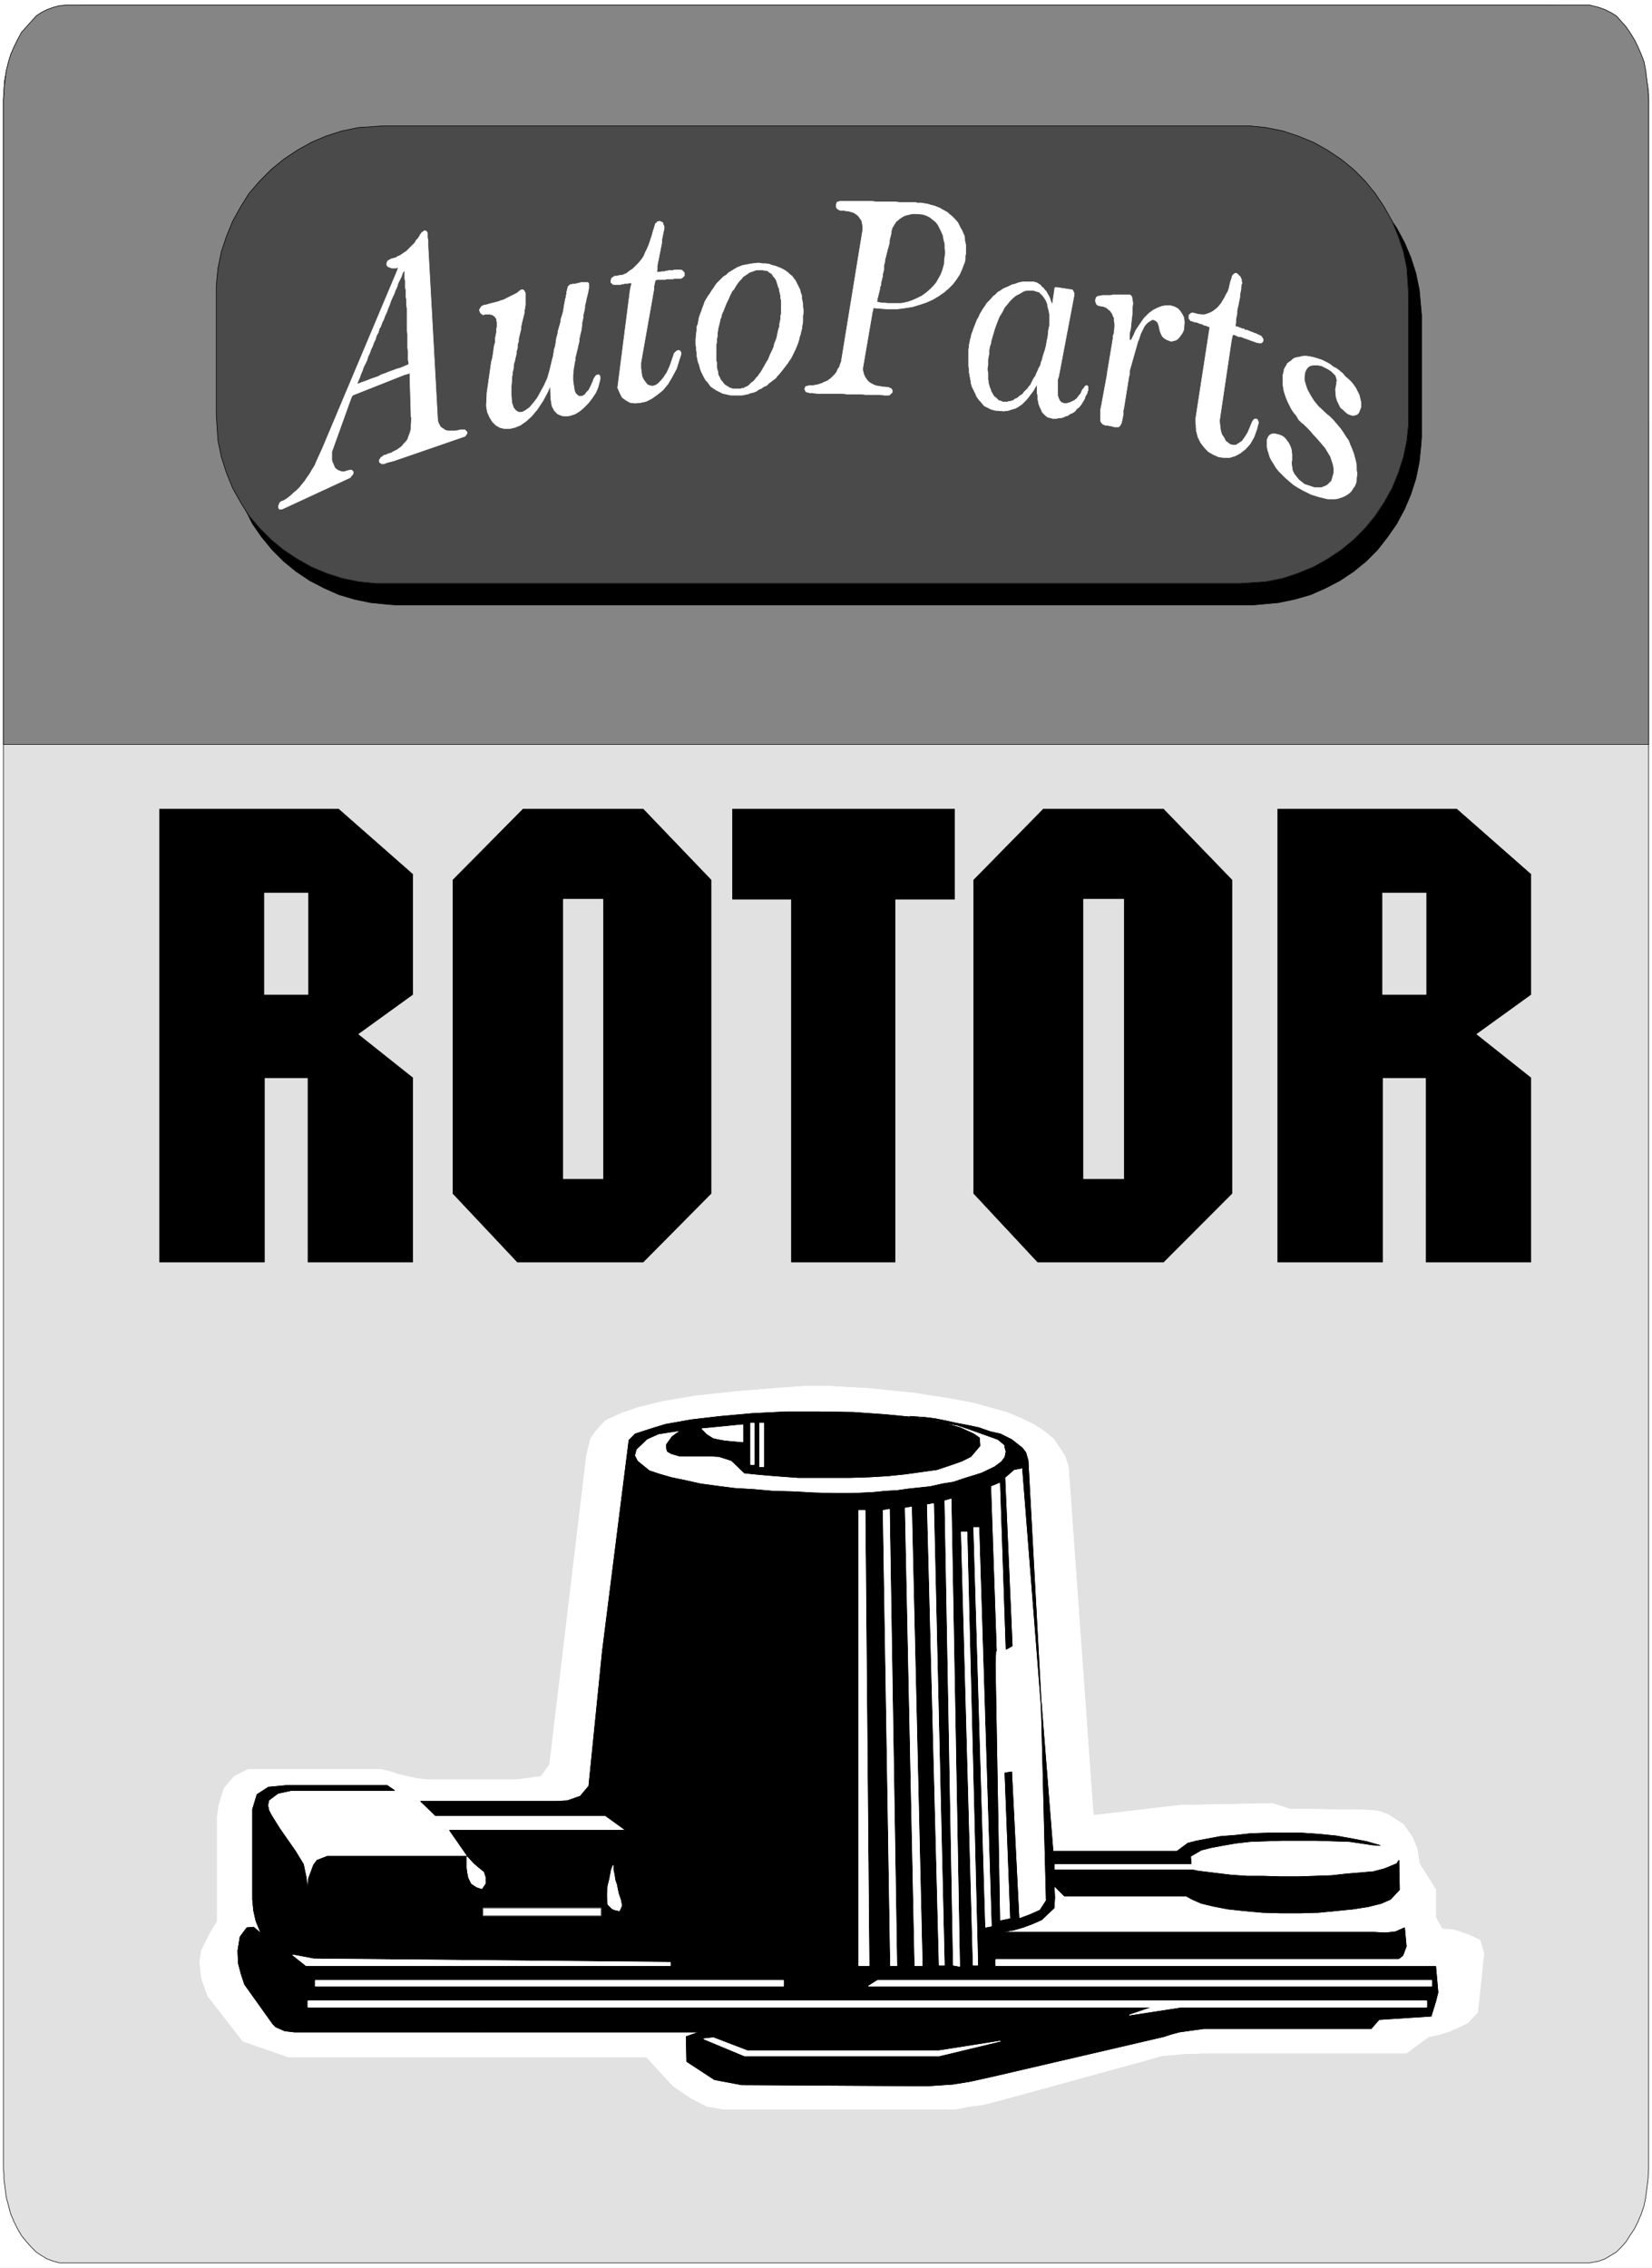
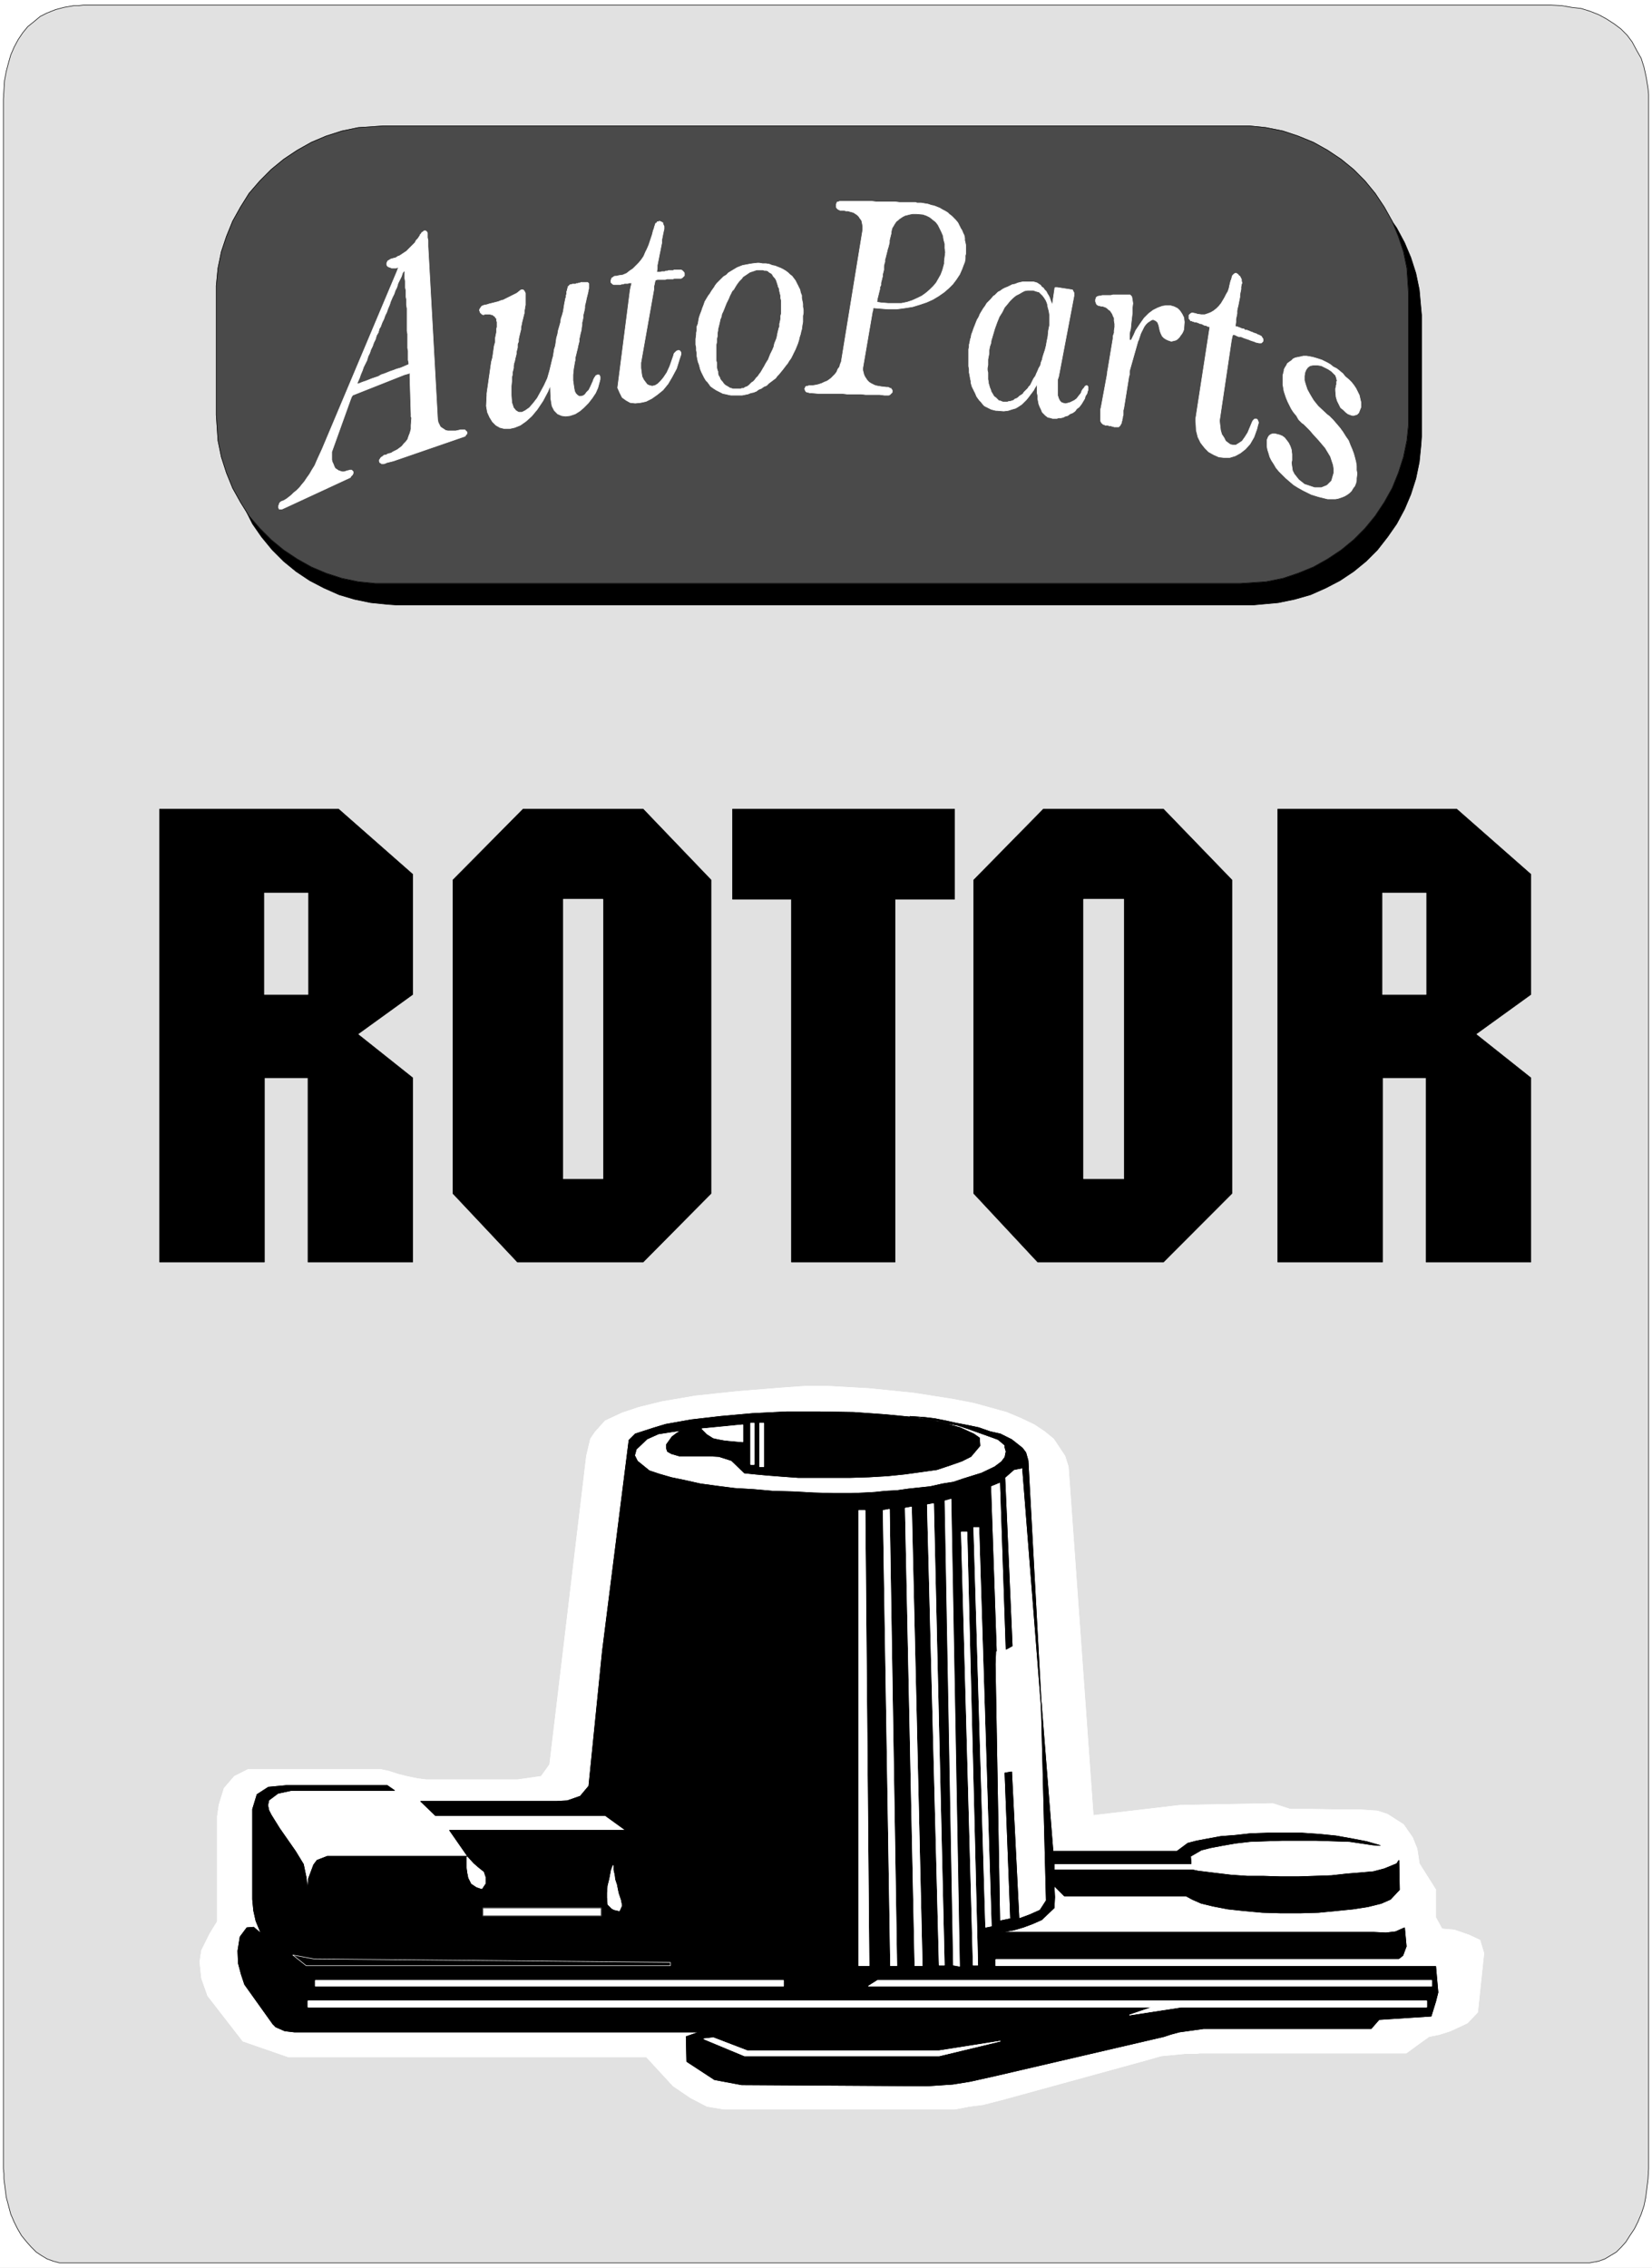
<svg xmlns="http://www.w3.org/2000/svg" width="2907.182" height="3990.859" viewBox="0 0 2180.387 2993.144">
  <rect x="0" y="0" width="2180.387" height="2993.144" fill="#333333" stroke="none" />
  <defs>
    <clipPath id="a">
      <path d="M0 0h2180.387v2992H0Zm0 0" />
    </clipPath>
  </defs>
  <path style="fill:#fff;fill-opacity:1;fill-rule:nonzero;stroke:none" d="M0 2992.184h2180.387V-.961H0Zm0 0" transform="translate(0 .96)" />
  <g clip-path="url(#a)" transform="translate(0 .96)">
-     <path style="fill:#fff;fill-opacity:1;fill-rule:evenodd;stroke:#fff;stroke-width:.14;stroke-linecap:square;stroke-linejoin:bevel;stroke-miterlimit:10;stroke-opacity:1" d="M0 .64h418.5v574.22H0Zm0 0" transform="matrix(5.21 0 0 -5.21 0 2994.79)" />
+     <path style="fill:#fff;fill-opacity:1;fill-rule:evenodd;stroke:#fff;stroke-width:.14;stroke-linecap:square;stroke-linejoin:bevel;stroke-miterlimit:10;stroke-opacity:1" d="M0 .64h418.5v574.22Zm0 0" transform="matrix(5.21 0 0 -5.21 0 2994.79)" />
  </g>
  <path style="fill:#e1e1e1;fill-opacity:1;fill-rule:evenodd;stroke:#e1e1e1;stroke-width:.14;stroke-linecap:square;stroke-linejoin:bevel;stroke-miterlimit:10;stroke-opacity:1" d="M392.97 573.71H21.08l-1.29-.15h-1.15l-2.43-.43-2.15-.57-2.16-.86-1.72-.87-1.72-1.43-1.43-1.15-1.29-1.58-1.15-1.72-1-1.87-.87-2.01-.57-2.01-.57-2.16-.43-2.29-.15-2.45-.14-2.29V25.63L1 24.34v-1.29l.29-2.3.29-2.3.57-2.15.57-2.16.87-2.01.86-1.72 1-1.72 1.29-1.58 1.15-1.3 1.29-1.29 1.29-.86 1.43-.86 1.58-.58 1.58-.43h387.66l2.3.43 1.57.58 1.44.86 1.43.86 1.29 1.29 1.15 1.3 1 1.58 1.15 1.72.86 1.72.86 2.01.72 2.16.43 2.15.29 2.3.28 2.3.15 2.58v525.53l-.15 1.43-.43 2.73-.57 2.59-.72 2.3-1.14 2.01-1.15 2.15-1.29 1.73-1.58 1.58-1.72 1.29-2.01 1.29-1.86 1.01-2.16.86-2.29.72-2.44.28-2.44.43zm0 0" transform="matrix(5.21 0 0 -5.21 0 2995.75)" />
  <path style="fill:none;stroke:#000;stroke-width:.14;stroke-linecap:square;stroke-linejoin:bevel;stroke-miterlimit:10;stroke-opacity:1" d="M392.97 573.71H21.08l-1.29-.15h-1.15l-2.43-.43-2.15-.57-2.16-.86-1.72-.87-1.72-1.43-1.43-1.15-1.29-1.58-1.15-1.72-1-1.87-.87-2.01-.57-2.01-.57-2.16-.43-2.29-.15-2.45-.14-2.29V25.63L1 24.34v-1.29l.29-2.3.29-2.3.57-2.15.57-2.16.87-2.01.86-1.72 1-1.72 1.29-1.58 1.15-1.3 1.29-1.29 1.29-.86 1.43-.86 1.58-.58 1.58-.43h387.66l2.3.43 1.57.58 1.44.86 1.43.86 1.29 1.29 1.15 1.3 1 1.58 1.15 1.72.86 1.72.86 2.01.72 2.16.43 2.15.29 2.3.28 2.3.15 2.58v525.53l-.15 1.43-.43 2.73-.57 2.59-.72 2.3-1.14 2.01-1.15 2.15-1.29 1.73-1.58 1.58-1.72 1.29-2.01 1.29-1.86 1.01-2.16.86-2.29.72-2.44.28-2.44.43zm0 0" transform="matrix(5.21 0 0 -5.21 0 2995.75)" />
  <path style="fill:#fff;fill-opacity:1;fill-rule:evenodd;stroke:#fff;stroke-width:.14;stroke-linecap:square;stroke-linejoin:bevel;stroke-miterlimit:10;stroke-opacity:1" d="m148.58 206.17-9.32-78.13-2.15-3.02-6.02-.86h-23.1l-2.29.29-2.72.57-2.3.58-2.15.72-2.01.43h-33.7l-3.44-1.73-2.59-3.01-1.29-4.17-.43-3.01V88.25l-1.86-3.01-2.15-4.31-.43-2.87.43-4.17 1.57-4.45 8.9-11.49 11.61-4.02h90.64l6.75-7.33 4.44-3.01 4.16-2.16 4.3-.71h58.52l3.58.71 3.45.43 5.59 1.44 33.99 9.34 2.58.71 3.01.87 3.01.28 3.02.29h2.87l.86.14h52.34l2.73 2.01 3.01 2.16 2.73.57 2.72.87 4.3 2.01 2.58 2.72 1.58 14.94-1 3.31-2.73 1.29-3.73 1.29-3.15.29-1.58 2.87v7.04l-1.72 2.73-2.44 3.87-.57 3.74-1.15 2.87-2.29 3.3-4.02 2.59-2.58.86-4.3.29h-4.59l-8.75.14h-4.45l-4.44 1.44-23.38-.43-22.09-2.59-6.31 88.33-.86 2.73-2.87 4.31-2.29 1.87-2.58 1.72-3.3 1.58-3.73 1.58-4.16 1.15-4.16 1.15-5.16 1-10.04 1.58-11.33 1.15-10.33.58h-5.88l-6.02-.43-10.9-.87-10.76-1.14-8.46-1.44-5.88-1.44-4.3-1.43-4.3-2.01-2.59-2.88-1.14-1.72zm0 0" transform="matrix(5.21 0 0 -5.21 0 2995.75)" />
  <path style="fill:none;stroke:#fff;stroke-width:.14;stroke-linecap:square;stroke-linejoin:bevel;stroke-miterlimit:10;stroke-opacity:1" d="m148.58 206.17-9.32-78.13-2.15-3.02-6.02-.86h-23.1l-2.29.29-2.72.57-2.3.58-2.15.72-2.01.43h-33.7l-3.44-1.73-2.59-3.01-1.29-4.17-.43-3.01V88.25l-1.86-3.01-2.15-4.31-.43-2.87.43-4.17 1.57-4.45 8.9-11.49 11.61-4.02h90.64l6.75-7.33 4.44-3.01 4.16-2.16 4.3-.71h58.52l3.58.71 3.45.43 5.59 1.44 33.99 9.34 2.58.71 3.01.87 3.01.28 3.02.29h2.87l.86.14h52.34l2.73 2.01 3.01 2.16 2.73.57 2.72.87 4.3 2.01 2.58 2.72 1.58 14.94-1 3.31-2.73 1.29-3.73 1.29-3.15.29-1.58 2.87v7.04l-1.72 2.73-2.44 3.87-.57 3.74-1.15 2.87-2.29 3.3-4.02 2.59-2.58.86-4.3.29h-4.59l-8.75.14h-4.45l-4.44 1.44-23.38-.43-22.09-2.59-6.31 88.33-.86 2.73-2.87 4.31-2.29 1.87-2.58 1.72-3.3 1.58-3.73 1.58-4.16 1.15-4.16 1.15-5.16 1-10.04 1.58-11.33 1.15-10.33.58h-5.88l-6.02-.43-10.9-.87-10.76-1.14-8.46-1.44-5.88-1.44-4.3-1.43-4.3-2.01-2.59-2.88-1.14-1.72zm0 0" transform="matrix(5.21 0 0 -5.21 0 2995.75)" />
  <path style="fill:#000;fill-opacity:1;fill-rule:evenodd;stroke:#000;stroke-width:.14;stroke-linecap:square;stroke-linejoin:bevel;stroke-miterlimit:10;stroke-opacity:1" d="m252.27 156.76-.14-3.3 1.15-65.06 2.72.57-1.43 36.91 1.72.29 1.86-37.2 2.73 1.01 2.58 1.15 1.58 2.44-1.29 50.56 3.01-38.07h31.41l2.72 2.02 2.16.57 3.01.57 3.15.58 3.73.29 3.87.43 4.31.14h8.74l4.31-.29 4.3-.43 4.02-.72 3.72-.71 3.45-1.01-1.87.14-5.88.87-4.16.14-4.3.14h-8.75l-4.16-.14-3.87-.14-3.73-.43-3.3-.58-3.01-.57-2.29-.58-2.73-1.58.14-1.87h-34.7v-1.58h35.13l1.3-.28 4.73-.58 3.58-.43 4.16-.29h4.02l4.44-.14h4.45l4.16.14 4.3.15 3.87.43 3.59.29 3.16.28 2.72.72 3.16 1.29.57.87.14-7.47-2.29-2.44-2.3-1.01-3.44-.86-3.73-.58-4.3-.43-4.45-.43-4.73-.14h-4.73l-4.73.14-4.74.43-4.01.43-3.73.72-3.01.72-2.3 1.01-1.58.86h-30.83l-2.58 2.58.14-2.87-.14-2.73-3.16-3.01-2.29-1.01-2.3-.86-2.44-.72-3.15-.57h94.37l3.01-.15 2.44.29 2.29 1.01.43-4.74-.86-2.3-2.58-2.01-1.72-.29 1.15-.43h11.47l.58-6.61-.58-2.3-1.15-3.73-13.19-.86-2.01-2.3h-42.45l-6.17-.86-2.15-.58-1.72-.57-42.6-9.91-6.45-1.44-4.45-.72-6.45-.43-47.04.29-6.88 1.29-7.03 4.6-.15 6.32 3.3 1.15H74.58l-2.44.29-2.29 1-.72.72-7.17 10.05-.86 2.59-.72 2.73-.14 3.16.57 3.59 1.72 2.3 1.72.14 1.87-1.58-1.29 3.16-.58 2.58-.28 2.88v22.83l1.14 3.74 2.87 1.86 4.59.43H98.1l1.86-1.29H73.72l-3.3-.72-2.3-1.72-.28-1.29.28-1.29.58-1.15 2.15-3.45 4.01-5.75 2.01-3.3.72-3.45.29-2.72.28 2.58 1.29 3.45.86 1.15 2.59 1h35.56l-4.59 6.61h44.61l-5.16 3.73h-43.03l-3.73 3.59h34.42l2.73.15L147 120l2.16 2.58 3.44 34.18zm0 0" transform="matrix(5.21 0 0 -5.21 0 2995.75)" />
  <path style="fill:none;stroke:#000;stroke-width:.14;stroke-linecap:square;stroke-linejoin:bevel;stroke-miterlimit:10;stroke-opacity:1" d="m252.27 156.76-.14-3.3 1.15-65.06 2.72.57-1.43 36.91 1.72.29 1.86-37.2 2.73 1.01 2.58 1.15 1.58 2.44-1.29 50.56 3.01-38.07h31.41l2.72 2.02 2.16.57 3.01.57 3.15.58 3.73.29 3.87.43 4.31.14h8.74l4.31-.29 4.3-.43 4.02-.72 3.72-.71 3.45-1.01-1.87.14-5.88.87-4.16.14-4.3.14h-8.75l-4.16-.14-3.87-.14-3.73-.43-3.3-.58-3.01-.57-2.29-.58-2.73-1.58.14-1.87h-34.7v-1.58h35.13l1.3-.28 4.73-.58 3.58-.43 4.16-.29h4.02l4.44-.14h4.45l4.16.14 4.3.15 3.87.43 3.59.29 3.16.28 2.72.72 3.16 1.29.57.87.14-7.47-2.29-2.44-2.3-1.01-3.44-.86-3.73-.58-4.3-.43-4.45-.43-4.73-.14h-4.73l-4.73.14-4.74.43-4.01.43-3.73.72-3.01.72-2.3 1.01-1.58.86h-30.83l-2.58 2.58.14-2.87-.14-2.73-3.16-3.01-2.29-1.01-2.3-.86-2.44-.72-3.15-.57h94.37l3.01-.15 2.44.29 2.29 1.01.43-4.74-.86-2.3-2.58-2.01-1.72-.29 1.15-.43h11.47l.58-6.61-.58-2.3-1.15-3.73-13.19-.86-2.01-2.3h-42.45l-6.17-.86-2.15-.58-1.72-.57-42.6-9.91-6.45-1.44-4.45-.72-6.45-.43-47.04.29-6.88 1.29-7.03 4.6-.15 6.32 3.3 1.15H74.58l-2.44.29-2.29 1-.72.72-7.17 10.05-.86 2.59-.72 2.73-.14 3.16.57 3.59 1.72 2.3 1.72.14 1.87-1.58-1.29 3.16-.58 2.58-.28 2.88v22.83l1.14 3.74 2.87 1.86 4.59.43H98.1l1.86-1.29H73.72l-3.3-.72-2.3-1.72-.28-1.29.28-1.29.58-1.15 2.15-3.45 4.01-5.75 2.01-3.3.72-3.45.29-2.72.28 2.58 1.29 3.45.86 1.15 2.59 1h35.56l-4.59 6.61h44.61l-5.16 3.73h-43.03l-3.73 3.59h34.42l2.73.15L147 120l2.16 2.58 3.44 34.18zm0 0" transform="matrix(5.21 0 0 -5.21 0 2995.75)" />
  <path style="fill:#000;fill-opacity:1;fill-rule:evenodd;stroke:#000;stroke-width:.14;stroke-linecap:square;stroke-linejoin:bevel;stroke-miterlimit:10;stroke-opacity:1" d="M152.6 156.76h99.82l-1.44 41.8 2.44 1 1.44-42.37 1.57.87-1.86 42.65 2.29 2.01 2.16.43 4.87-61.9-3.44 63.77-.57 2.01-.86 1.15-2.73 2.16-2.87 1.43-2.58.58-2.87 1-2.72.58-3.01.57-2.59.58-2.86.57-2.44.29-3.88.28 2.59-.28 2.43-.58 2.16-.28 2.58-.72 2.44-.43 2.58-.86 2.44-.87 4.01-1.43 1.15-.43 1.72-1.44v-.57l.29-1.01-.29-1.44-.86-1.15-1.72-1.29-3.3-1.58-4.59-1.43-2.58-.87-2.73-.43-3.15-.71-2.73-.29-2.72-.29-3.01-.43-2.87-.14-2.73-.29-2.58-.14-3.44-.15h-4.3l-5.17.15-5.02.28-5.3.15-4.88.43-4.73.28-4.59.58-4.16.57-3.87.87-3.44.71-3.02.87-2.58.86-3.01 2.44-.72 1.43.43 1.58 2.73 2.59 2.87 1.29 3.73.58 2 .28-1.14-.71-1.15-.87-.72-1-.72-1.01v-.86l.29-.86 1.01-.57 2-.58h7.6l2.44-.14 3.16-1.01 3.3-3.16 2.72-.28 3.16-.29 3.73-.29 4.01-.29h13.2l4.73.15 4.73.28 4.3.44 4.16.57 4.02.57 3.44 1.15 2.87 1.01 2.29 1.15 2.3 2.73-.14 2.01-1.44 1-3.44 1.58-5.16 1.44-6.31 1.15-7.46.72-8.03.57-8.61.14h-8.46l-8.61-.43-8.03-.72-7.45-.86-6.46-1.15-2.87-.86-4.87-1.58-1.58-1.58zm0 0" transform="matrix(5.21 0 0 -5.21 0 2995.75)" />
  <path style="fill:none;stroke:#000;stroke-width:.14;stroke-linecap:square;stroke-linejoin:bevel;stroke-miterlimit:10;stroke-opacity:1" d="M152.6 156.76h99.82l-1.44 41.8 2.44 1 1.44-42.37 1.57.87-1.86 42.65 2.29 2.01 2.16.43 4.87-61.9-3.44 63.77-.57 2.01-.86 1.15-2.73 2.16-2.87 1.43-2.58.58-2.87 1-2.72.58-3.01.57-2.59.58-2.86.57-2.44.29-3.88.28 2.59-.28 2.43-.58 2.16-.28 2.58-.72 2.44-.43 2.58-.86 2.44-.87 4.01-1.43 1.15-.43 1.72-1.44v-.57l.29-1.01-.29-1.44-.86-1.15-1.72-1.29-3.3-1.58-4.59-1.43-2.58-.87-2.73-.43-3.15-.71-2.73-.29-2.72-.29-3.01-.43-2.87-.14-2.73-.29-2.58-.14-3.44-.15h-4.3l-5.17.15-5.02.28-5.3.15-4.88.43-4.73.28-4.59.58-4.16.57-3.87.87-3.44.71-3.02.87-2.58.86-3.01 2.44-.72 1.43.43 1.58 2.73 2.59 2.87 1.29 3.73.58 2 .28-1.14-.71-1.15-.87-.72-1-.72-1.01v-.86l.29-.86 1.01-.57 2-.58h7.6l2.44-.14 3.16-1.01 3.3-3.16 2.72-.28 3.16-.29 3.73-.29 4.01-.29h13.2l4.73.15 4.73.28 4.3.44 4.16.57 4.02.57 3.44 1.15 2.87 1.01 2.29 1.15 2.3 2.73-.14 2.01-1.44 1-3.44 1.58-5.16 1.44-6.31 1.15-7.46.72-8.03.57-8.61.14h-8.46l-8.61-.43-8.03-.72-7.45-.86-6.46-1.15-2.87-.86-4.87-1.58-1.58-1.58zm0 0" transform="matrix(5.21 0 0 -5.21 0 2995.75)" />
  <path style="fill:#fff;fill-opacity:1;fill-rule:evenodd;stroke:#fff;stroke-width:.14;stroke-linecap:square;stroke-linejoin:bevel;stroke-miterlimit:10;stroke-opacity:1" d="M244.96 186.93h-1.43l3.01-109.73h1.15zm0 0" transform="matrix(5.21 0 0 -5.21 0 2995.75)" />
  <path style="fill:none;stroke:#fff;stroke-width:.14;stroke-linecap:square;stroke-linejoin:bevel;stroke-miterlimit:10;stroke-opacity:1" d="M244.96 186.93h-1.43l3.01-109.73h1.15zm0 0" transform="matrix(5.21 0 0 -5.21 0 2995.75)" />
  <path style="fill:#fff;fill-opacity:1;fill-rule:evenodd;stroke:#fff;stroke-width:.14;stroke-linecap:square;stroke-linejoin:bevel;stroke-miterlimit:10;stroke-opacity:1" d="m240.94 195.26-1.57-.44 2.15-117.62 1.58-.29zm0 0" transform="matrix(5.21 0 0 -5.21 0 2995.75)" />
-   <path style="fill:none;stroke:#fff;stroke-width:.14;stroke-linecap:square;stroke-linejoin:bevel;stroke-miterlimit:10;stroke-opacity:1" d="m240.94 195.26-1.57-.44 2.15-117.62 1.58-.29zm0 0" transform="matrix(5.21 0 0 -5.21 0 2995.75)" />
  <path style="fill:#fff;fill-opacity:1;fill-rule:evenodd;stroke:#fff;stroke-width:.14;stroke-linecap:square;stroke-linejoin:bevel;stroke-miterlimit:10;stroke-opacity:1" d="m230.91 193.24-1.58-.28 2.44-115.91h1.86zm0 0" transform="matrix(5.21 0 0 -5.21 0 2995.75)" />
  <path style="fill:none;stroke:#fff;stroke-width:.14;stroke-linecap:square;stroke-linejoin:bevel;stroke-miterlimit:10;stroke-opacity:1" d="m230.91 193.24-1.58-.28 2.44-115.91h1.86zm0 0" transform="matrix(5.21 0 0 -5.21 0 2995.75)" />
  <path style="fill:#fff;fill-opacity:1;fill-rule:evenodd;stroke:#fff;stroke-width:.14;stroke-linecap:square;stroke-linejoin:bevel;stroke-miterlimit:10;stroke-opacity:1" d="M219.14 192.38h-1.57V77.05h2.58zm0 0" transform="matrix(5.21 0 0 -5.21 0 2995.75)" />
  <path style="fill:none;stroke:#fff;stroke-width:.14;stroke-linecap:square;stroke-linejoin:bevel;stroke-miterlimit:10;stroke-opacity:1" d="M219.14 192.38h-1.57V77.05h2.58zm0 0" transform="matrix(5.21 0 0 -5.21 0 2995.75)" />
  <path style="fill:#fff;fill-opacity:1;fill-rule:evenodd;stroke:#fff;stroke-width:.14;stroke-linecap:square;stroke-linejoin:bevel;stroke-miterlimit:10;stroke-opacity:1" d="m225.31 192.67-1.58-.29 1.87-115.33h1.58zm0 0" transform="matrix(5.21 0 0 -5.21 0 2995.75)" />
  <path style="fill:none;stroke:#fff;stroke-width:.14;stroke-linecap:square;stroke-linejoin:bevel;stroke-miterlimit:10;stroke-opacity:1" d="m225.31 192.67-1.58-.29 1.87-115.33h1.58zm0 0" transform="matrix(5.21 0 0 -5.21 0 2995.75)" />
  <path style="fill:#fff;fill-opacity:1;fill-rule:evenodd;stroke:#fff;stroke-width:.14;stroke-linecap:square;stroke-linejoin:bevel;stroke-miterlimit:10;stroke-opacity:1" d="m236.5 194.11-1.58-.29 3.01-116.62h1.29zm0 0" transform="matrix(5.21 0 0 -5.21 0 2995.75)" />
  <path style="fill:none;stroke:#fff;stroke-width:.14;stroke-linecap:square;stroke-linejoin:bevel;stroke-miterlimit:10;stroke-opacity:1" d="m236.5 194.11-1.58-.29 3.01-116.62h1.29zm0 0" transform="matrix(5.21 0 0 -5.21 0 2995.75)" />
  <path style="fill:#fff;fill-opacity:1;fill-rule:evenodd;stroke:#fff;stroke-width:.14;stroke-linecap:square;stroke-linejoin:bevel;stroke-miterlimit:10;stroke-opacity:1" d="M247.97 188.07h-1.29l3.01-101.25 1.44.29zm0 0" transform="matrix(5.21 0 0 -5.21 0 2995.75)" />
  <path style="fill:none;stroke:#fff;stroke-width:.14;stroke-linecap:square;stroke-linejoin:bevel;stroke-miterlimit:10;stroke-opacity:1" d="M247.97 188.07h-1.29l3.01-101.25 1.44.29zm0 0" transform="matrix(5.21 0 0 -5.21 0 2995.75)" />
  <path style="fill:#fff;fill-opacity:1;fill-rule:evenodd;stroke:#fff;stroke-width:.14;stroke-linecap:square;stroke-linejoin:bevel;stroke-miterlimit:10;stroke-opacity:1" d="m119.47 97.88 1.29-.86 1.29-.43.86 1.29v1.58l-.43 1.29-1.43 1.15-1.15 1-1.58 1.73v-2.73l.14-1.15.29-1.44zm0 0" transform="matrix(5.21 0 0 -5.21 0 2995.75)" />
  <path style="fill:none;stroke:#fff;stroke-width:.14;stroke-linecap:square;stroke-linejoin:bevel;stroke-miterlimit:10;stroke-opacity:1" d="m119.47 97.88 1.29-.86 1.29-.43.86 1.29v1.58l-.43 1.29-1.43 1.15-1.15 1-1.58 1.73v-2.73l.14-1.15.29-1.44zm0 0" transform="matrix(5.21 0 0 -5.21 0 2995.75)" />
  <path style="fill:#fff;fill-opacity:1;fill-rule:evenodd;stroke:#fff;stroke-width:.14;stroke-linecap:square;stroke-linejoin:bevel;stroke-miterlimit:10;stroke-opacity:1" d="m155.61 91.27 1.29-.29.57 1.3-.28 1.43-.58 1.73-.43 2.15-.43 1.29-.14 1.15-.29 1.29v1.15l-.43-1.15-.43-2.29-.43-1.73-.14-1.72v-1.29l.14-1.73 1.01-1zm0 0" transform="matrix(5.21 0 0 -5.21 0 2995.75)" />
  <path style="fill:none;stroke:#fff;stroke-width:.14;stroke-linecap:square;stroke-linejoin:bevel;stroke-miterlimit:10;stroke-opacity:1" d="m155.61 91.27 1.29-.29.57 1.3-.28 1.43-.58 1.73-.43 2.15-.43 1.29-.14 1.15-.29 1.29v1.15l-.43-1.15-.43-2.29-.43-1.73-.14-1.72v-1.29l.14-1.73 1.01-1zm0 0" transform="matrix(5.21 0 0 -5.21 0 2995.75)" />
  <path style="fill:#fff;fill-opacity:1;fill-rule:evenodd;stroke:#fff;stroke-width:.14;stroke-linecap:square;stroke-linejoin:bevel;stroke-miterlimit:10;stroke-opacity:1" d="M152.31 89.69v2.01h-29.97v-2.01zm0 0" transform="matrix(5.21 0 0 -5.21 0 2995.75)" />
  <path style="fill:none;stroke:#000;stroke-width:.14;stroke-linecap:square;stroke-linejoin:bevel;stroke-miterlimit:10;stroke-opacity:1" d="M152.31 89.69v2.01h-29.97v-2.01zm0 0" transform="matrix(5.21 0 0 -5.21 0 2995.75)" />
  <path style="fill:#fff;fill-opacity:1;fill-rule:evenodd;stroke:#fff;stroke-width:.14;stroke-linecap:square;stroke-linejoin:bevel;stroke-miterlimit:10;stroke-opacity:1" d="m177.84 213.07 1.29-1.3 1.58-1 1.29-.29 1.58-.29 1.43-.14 1.58-.14 1.58-.15v4.31zm0 0" transform="matrix(5.21 0 0 -5.21 0 2995.75)" />
  <path style="fill:none;stroke:#fff;stroke-width:.14;stroke-linecap:square;stroke-linejoin:bevel;stroke-miterlimit:10;stroke-opacity:1" d="m177.84 213.07 1.29-1.3 1.58-1 1.29-.29 1.58-.29 1.43-.14 1.58-.14 1.58-.15v4.31zm0 0" transform="matrix(5.21 0 0 -5.21 0 2995.75)" />
  <path style="fill:#fff;fill-opacity:1;fill-rule:evenodd;stroke:#fff;stroke-width:.14;stroke-linecap:square;stroke-linejoin:bevel;stroke-miterlimit:10;stroke-opacity:1" d="M354.53 77.05H252.27v1.58h102.26zm0 0" transform="matrix(5.21 0 0 -5.21 0 2995.75)" />
  <path style="fill:none;stroke:#fff;stroke-width:.14;stroke-linecap:square;stroke-linejoin:bevel;stroke-miterlimit:10;stroke-opacity:1" d="M354.53 77.05H252.27v1.58h102.26zm0 0" transform="matrix(5.21 0 0 -5.21 0 2995.75)" />
-   <path style="fill:#fff;fill-opacity:1;fill-rule:evenodd;stroke:#fff;stroke-width:.14;stroke-linecap:square;stroke-linejoin:bevel;stroke-miterlimit:10;stroke-opacity:1" d="M169.81 77.05H77.59l-3.44 2.73 5.3-1 90.36-.87zm0 0" transform="matrix(5.21 0 0 -5.21 0 2995.75)" />
  <path style="fill:none;stroke:#fff;stroke-width:.14;stroke-linecap:square;stroke-linejoin:bevel;stroke-miterlimit:10;stroke-opacity:1" d="M169.81 77.05H77.59l-3.44 2.73 5.3-1 90.36-.87zm0 0" transform="matrix(5.21 0 0 -5.21 0 2995.75)" />
  <path style="fill:#fff;fill-opacity:1;fill-rule:evenodd;stroke:#fff;stroke-width:.14;stroke-linecap:square;stroke-linejoin:bevel;stroke-miterlimit:10;stroke-opacity:1" d="M362.71 71.88h-142.7l2.29 1.44h140.41zm0 0" transform="matrix(5.21 0 0 -5.21 0 2995.75)" />
  <path style="fill:none;stroke:#fff;stroke-width:.14;stroke-linecap:square;stroke-linejoin:bevel;stroke-miterlimit:10;stroke-opacity:1" d="M362.71 71.88h-142.7l2.29 1.44h140.41zm0 0" transform="matrix(5.21 0 0 -5.21 0 2995.75)" />
  <path style="fill:#fff;fill-opacity:1;fill-rule:evenodd;stroke:#fff;stroke-width:.14;stroke-linecap:square;stroke-linejoin:bevel;stroke-miterlimit:10;stroke-opacity:1" d="M198.49 71.88H79.88v1.44h118.61Zm0 0" transform="matrix(5.21 0 0 -5.21 0 2995.75)" />
  <path style="fill:none;stroke:#fff;stroke-width:.14;stroke-linecap:square;stroke-linejoin:bevel;stroke-miterlimit:10;stroke-opacity:1" d="M198.49 71.88H79.88v1.44h118.61Zm0 0" transform="matrix(5.21 0 0 -5.21 0 2995.75)" />
  <path style="fill:#fff;fill-opacity:1;fill-rule:evenodd;stroke:#fff;stroke-width:.14;stroke-linecap:square;stroke-linejoin:bevel;stroke-miterlimit:10;stroke-opacity:1" d="M361.42 66.57h-62.25l-13.05-2.01 5.88 2.01H78.02v1.58h283.4Zm0 0" transform="matrix(5.21 0 0 -5.21 0 2995.75)" />
  <path style="fill:none;stroke:#fff;stroke-width:.14;stroke-linecap:square;stroke-linejoin:bevel;stroke-miterlimit:10;stroke-opacity:1" d="M361.42 66.57h-62.25l-13.05-2.01 5.88 2.01H78.02v1.58h283.4Zm0 0" transform="matrix(5.21 0 0 -5.21 0 2995.75)" />
  <path style="fill:#fff;fill-opacity:1;fill-rule:evenodd;stroke:#fff;stroke-width:.14;stroke-linecap:square;stroke-linejoin:bevel;stroke-miterlimit:10;stroke-opacity:1" d="m180.71 58.81 8.6-3.3h48.62l15.49 2.44-15.49-3.73H188.6l-10.33 4.3zm0 0" transform="matrix(5.21 0 0 -5.21 0 2995.75)" />
  <path style="fill:none;stroke:#fff;stroke-width:.14;stroke-linecap:square;stroke-linejoin:bevel;stroke-miterlimit:10;stroke-opacity:1" d="m180.71 58.81 8.6-3.3h48.62l15.49 2.44-15.49-3.73H188.6l-10.33 4.3zm0 0" transform="matrix(5.21 0 0 -5.21 0 2995.75)" />
  <path style="fill:#fff;fill-opacity:1;fill-rule:evenodd;stroke:#fff;stroke-width:.14;stroke-linecap:square;stroke-linejoin:bevel;stroke-miterlimit:10;stroke-opacity:1" d="M191.03 204.02h-.86v10.48h.86zm0 0" transform="matrix(5.21 0 0 -5.21 0 2995.75)" />
  <path style="fill:none;stroke:#fff;stroke-width:.14;stroke-linecap:square;stroke-linejoin:bevel;stroke-miterlimit:10;stroke-opacity:1" d="M191.03 204.02h-.86v10.48h.86zm0 0" transform="matrix(5.21 0 0 -5.21 0 2995.75)" />
  <path style="fill:#fff;fill-opacity:1;fill-rule:evenodd;stroke:#fff;stroke-width:.14;stroke-linecap:square;stroke-linejoin:bevel;stroke-miterlimit:10;stroke-opacity:1" d="M193.47 203.44h-1v11.06h1zm0 0" transform="matrix(5.21 0 0 -5.21 0 2995.75)" />
  <path style="fill:none;stroke:#fff;stroke-width:.14;stroke-linecap:square;stroke-linejoin:bevel;stroke-miterlimit:10;stroke-opacity:1" d="M193.47 203.44h-1v11.06h1zm0 0" transform="matrix(5.21 0 0 -5.21 0 2995.75)" />
-   <path style="fill:#858585;fill-opacity:1;fill-rule:evenodd;stroke:#858585;stroke-width:.14;stroke-linecap:square;stroke-linejoin:bevel;stroke-miterlimit:10;stroke-opacity:1" d="M.86 386.42v163.45l.14 1.14v1.44l.29 2.16.29 2.44.57 2.29.57 1.87.87 2.01.86 1.73 1 1.86 1.29 1.44 1.15 1.29 1.29 1.44 1.29.86 1.43.72 1.58.57 1.58.43 1.58.15h386.08l2.3-.58 1.57-.57 1.44-.72 1.43-.86 1.29-1.44 1.15-1.29 1-1.44 1.15-1.86.86-1.73.86-2.01.72-1.87.43-2.29.29-2.44.28-2.16.15-2.58V386.42Zm0 0" transform="matrix(5.21 0 0 -5.21 0 2995.75)" />
-   <path style="fill:none;stroke:#000;stroke-width:.14;stroke-linecap:square;stroke-linejoin:bevel;stroke-miterlimit:10;stroke-opacity:1" d="M.86 386.42v163.45l.14 1.14v1.44l.29 2.16.29 2.44.57 2.29.57 1.87.87 2.01.86 1.73 1 1.86 1.29 1.44 1.15 1.29 1.29 1.44 1.29.86 1.43.72 1.58.57 1.58.43 1.58.15h386.08l2.3-.58 1.57-.57 1.44-.72 1.43-.86 1.29-1.44 1.15-1.29 1-1.44 1.15-1.86.86-1.73.86-2.01.72-1.87.43-2.29.29-2.44.28-2.16.15-2.58V386.42Zm0 0" transform="matrix(5.21 0 0 -5.21 0 2995.75)" />
  <path style="fill:#000;fill-opacity:1;fill-rule:evenodd;stroke:#000;stroke-width:.14;stroke-linecap:square;stroke-linejoin:bevel;stroke-miterlimit:10;stroke-opacity:1" d="M361.27 301.97h-11.04v-46.68H323.7v114.76h45.32l18.79-16.52v-30.45l-13.92-10.05 13.92-11.06v-46.68h-26.54zm-96.95 68.08h30.41l17.35-17.96v-79.42l-17.35-17.38h-31.84l-16.21 17.38v79.42zm-78.74 0h56.23v-22.84h-15.06v-91.92H200.5v91.92h-14.92zm-53.06 0h30.4l17.21-17.96v-79.42l-17.21-17.38h-31.83l-16.35 17.38v79.42zm-54.5-68.08H66.98v-46.68H40.44v114.76h45.32l18.79-16.52v-30.45l-13.91-10.05 13.91-11.06v-46.68H78.02Zm0 0" transform="matrix(5.21 0 0 -5.21 0 2995.75)" />
  <path style="fill:#e1e1e1;fill-opacity:1;fill-rule:evenodd;stroke:#e1e1e1;stroke-width:.14;stroke-linecap:square;stroke-linejoin:bevel;stroke-miterlimit:10;stroke-opacity:1" d="M361.27 348.79h-11.04v-25.71h11.04zm-86.77-1.58V276.4h10.19v70.81zm-131.8 0V276.4h10.04v70.81zm-64.68 1.58H66.98v-25.71h11.04zm0 0" transform="matrix(5.21 0 0 -5.21 0 2995.75)" />
  <path style="fill:#000;fill-opacity:1;fill-rule:evenodd;stroke:#000;stroke-width:.14;stroke-linecap:square;stroke-linejoin:bevel;stroke-miterlimit:10;stroke-opacity:1" d="M100.39 537.8h217.14l2.15-.14 4.16-.43 4.16-.87 4.02-1.14 3.87-1.73 3.58-2.01 3.45-2.3 3.15-2.58 2.87-2.87 2.58-3.16 2.3-3.31 2-3.73 1.58-3.74 1.29-4.02.86-4.16.58-6.47v-30.73l-.15-2.16-.43-4.3-.86-4.17-1.29-4.02-1.58-3.74-2-3.73-2.3-3.3-2.58-3.31-2.87-2.87-3.15-2.58-3.45-2.3-3.58-1.87-3.87-1.72-4.02-1.15-4.16-.86-6.31-.58H100.39l-2.15.15-4.3.43-4.16.86-3.87 1.15-3.87 1.72-3.59 1.87-3.44 2.3-3.16 2.58-2.87 2.87-2.72 3.31-2.29 3.3-1.87 3.73-1.58 3.74-1.29 4.02-.86 4.17-.43 6.46v32.89l.43 4.31.86 4.16 1.29 4.02 1.58 3.74 1.87 3.73 2.29 3.31 2.72 3.16 2.87 2.87 3.16 2.58 3.44 2.3 3.59 2.01 3.87 1.73 3.87 1.14 4.16.87zm0 0" transform="matrix(5.21 0 0 -5.21 0 2995.75)" />
  <path style="fill:#4a4a4a;fill-opacity:1;fill-rule:evenodd;stroke:#4a4a4a;stroke-width:.14;stroke-linecap:square;stroke-linejoin:bevel;stroke-miterlimit:10;stroke-opacity:1" d="M97.38 543.12h219l4.31-.44 4.3-.86 3.87-1.29 3.87-1.58 3.59-2.01 3.44-2.3 3.16-2.58 2.86-2.88 2.59-3.16 2.29-3.44 2.01-3.59 1.58-3.88 1.29-3.88.86-4.16.43-6.61v-32.89l-.43-4.17-.86-4.16-1.29-4.02-1.58-3.88-2.01-3.59-2.29-3.45-2.59-3.16-2.86-2.87-3.16-2.59-3.44-2.29-3.59-2.01-3.87-1.58-3.87-1.3-4.3-.86-6.46-.43H95.09l-4.31.43-4.15.86-4.02 1.3-3.73 1.58-3.58 2.01-3.45 2.29-3.15 2.59-2.87 2.87-2.73 3.16-2.15 3.45-2 3.59-1.58 3.88-1.29 4.02-.86 4.16-.43 6.47v32.74l.43 4.46.86 4.16 1.29 3.88 1.58 3.88 2 3.59 2.15 3.44 2.73 3.16 2.87 2.88 3.15 2.58 3.45 2.3 3.58 2.01 3.73 1.58 4.02 1.29 4.15.86zm0 0" transform="matrix(5.21 0 0 -5.21 0 2995.75)" />
  <path style="fill:none;stroke:#000;stroke-width:.14;stroke-linecap:square;stroke-linejoin:bevel;stroke-miterlimit:10;stroke-opacity:1" d="M97.38 543.12h219l4.31-.44 4.3-.86 3.87-1.29 3.87-1.58 3.59-2.01 3.44-2.3 3.16-2.58 2.86-2.88 2.59-3.16 2.29-3.44 2.01-3.59 1.58-3.88 1.29-3.88.86-4.16.43-6.61v-32.89l-.43-4.17-.86-4.16-1.29-4.02-1.58-3.88-2.01-3.59-2.29-3.45-2.59-3.16-2.86-2.87-3.16-2.59-3.44-2.29-3.59-2.01-3.87-1.58-3.87-1.3-4.3-.86-6.46-.43H95.09l-4.31.43-4.15.86-4.02 1.3-3.73 1.58-3.58 2.01-3.45 2.29-3.15 2.59-2.87 2.87-2.73 3.16-2.15 3.45-2 3.59-1.58 3.88-1.29 4.02-.86 4.16-.43 6.47v32.74l.43 4.46.86 4.16 1.29 3.88 1.58 3.88 2 3.59 2.15 3.44 2.73 3.16 2.87 2.88 3.15 2.58 3.45 2.3 3.58 2.01 3.73 1.58 4.02 1.29 4.15.86zm0 0" transform="matrix(5.21 0 0 -5.21 0 2995.75)" />
  <path style="fill:#fff;fill-opacity:1;fill-rule:evenodd;stroke:#fff;stroke-width:.14;stroke-linecap:square;stroke-linejoin:bevel;stroke-miterlimit:10;stroke-opacity:1" d="m334.88 483.8.29-.15.57-.28.58-.29.72-.43.71-.58.86-.43.72-.57.86-.72.57-.72.86-.72.72-.71.58-.72.57-.86.43-.86.43-.87.29-1.29.14-.57v-1.15l-.29-.72-.28-.72-.43-.43-.43-.14-.58-.15-.57.15-.72.28-.57.43-.58.58-.71.57-.43.87-.43.86-.29 1-.14 1.58v.58l.14.28v.44l.14.28v.72l.15.29-.15.28v.29l-.14.29-.14.43-.29.29-.29.28-.43.44-.86.57-.57.29-1.15.57-1 .15h-1.01l-.86-.15-.57-.43-.43-.57-.29-.72-.14-.86v-1.15l.29-1.01.43-1.29.71-1.29.86-1.44 1.15-1.44 2.29-2.15.58-.43 1-1.01.86-1 .86-1.01.72-1 .72-1.15.71-1.01.44-1.15.43-1 .43-1.15.28-1.01.29-1.14.14-1.01v-1.01l.15-.86-.15-1.29v-.43l-.14-.72-.29-.72-.43-.57-.43-.72-.43-.43-.57-.43-.72-.43-.72-.29-.86-.29-.71-.14h-2.01l-1.15.29-1.15.28-1.86.58-.57.29-1.44.71-1.29.72-1.15.72-1 .86-1 .86-.87.87-.86.86-.71.86-.58 1-.57.87-.43.86-.29 1-.28.87-.15.86v1.58l.29.72.29.43.43.28.43.15h.57l.57-.15.58-.14.71-.29.58-.43.57-.72.43-.57.43-.86.29-.86.14-1.15v-1.58l-.14-.58.14-1 .15-1.01.43-.86 1.14-1.44.72-.57.72-.58.86-.28.86-.29.86-.29h1.72l.72.29.71.29.87.86.28.29.58 2.01v1l-.15 1.01-.71 2.15-1.3 2.16-1.57 1.86-1.58 1.73-.72.86-.71.72-.87.86-.43.29-.86.86-.57 1-.72.86-.57.87-.43.86-.43.86-.43 1.01-.29.86-.28.86-.15.86-.14.86v2.3l.29 1.15v.29l.28.57.29.43.29.58.57.43.43.28.43.44.57.28.72.15.72.14.57.14h.86l.86-.14.72-.14 1-.29zm-32.55 9.76h-.15l-.28.15h-.29l-.14.29-.15.14-.14.14v.86l.14.15.15.14.14.15.29.14h.28l.72-.14.43-.15 1.01-.14h.86l.86.29.71.28.72.43.72.58.57.57.58.72.43.72.43.72.43.86.43.72.28.86.15.72.28 1.15.15.28.14.58.14.43.29.29.14.14.29.14h.29l.14-.14.29-.14.14-.29.29-.15.14-.28.15-.29.14-.29v-.43l.14-.43-.14-.29-.14-.71v-.58l-.15-.72-.14-.71v-.58l-.15-.72-.14-.72-.14-.71-.15-.58-.14-.72v-.71l-.14-.72-.15-.72v-.72l-.14-1 .14-.15h.29l.29-.14.43-.15.29-.14.43-.14h.28l.29-.29h.43l.29-.14.43-.15.28-.14.43-.14.29-.15.43-.14.43-.15.14-.14.43-.14.29-.15.29-.14.14-.29.15-.14.14-.29v-.57l-.14-.15-.15-.14-.14-.14h-.58l-.57.14h-.14l-.29.14-.43.15-.43.14-.43.15-.29.14-.43.14-.43.15-.43.14-.28.14-.43.15h-.44l-.43.14-.28.14-.29.15-.57.14-.15-.29-.14-.57-.14-.72-3.01-20.25.14-1.29.14-1.15.29-1.01.57-.86.43-.86.58-.43.57-.43.72-.15h.71l.72.44.86.57.72 1.01.72 1.14 1.14 2.73.15.29.14.14.14.15.15.14h.57v-.14h.14l.15-.29v-.14l.14-.15v-.28l-.14-.44-.29-1.14-.72-2.01-1-1.73-1.15-1.29-1.29-1.01-1.29-.71-1.43-.44h-1.44l-1.29.15-1.29.57-1.29.72-1 1.01-1.01 1.29-.71 1.44-.43 1.72-.15 2.87 3.59 23.27-.15.14h-.28l-.29.15-.29.14h-.28l-.29.14-.29.15-.28.14h-.29l-.29.14-.28.15h-.15l-.28.14h-.44zm-15.06-3.3.43 1.01 1.15 1.72 1 1.44 1.15 1.15 1.15.86 1.14.57 1.15.43 1 .15h1.01l1-.29.86-.43.58-.58.57-.86.43-.86.14-1.15-.14-1.87-.14-.43-.29-.57-.43-.58-.29-.43-.43-.43-.43-.28-.57-.15-.58-.14-.43.14-.43.15-.57.28-.43.29-.43.43-.29.57-.28.72-.29 1.3v.14l-.14.29-.15.43-.14.14-.29.29-.28.14-.29.15h-.43l-.29-.15-.43-.29-.43-.28-.43-.43-.43-.58-.43-.86-.43-.86-.57-1.72-.15-.29-2-7.04-.15-.57v-.87l-.14-.43-1.29-8.04-.15-.57v-1.15l-.14-.43v-.29l-.14-.43v-.29l-.15-.29v-.28l-.14-.29-.14-.15v-.14l-.15-.14-.14-.15-.14-.14h-1.15l-.29.14h-.28l-.15.15h-.57l-.29.14h-.72l-.14.14h-.14l-.29.15-.29.29-.14.14v.14l-.14.15v3.01l.14.58 1.43 7.75.15.86v.29l.14.72 1.29 7.76v.57l.29.86v.58l.14.86v.86l-.14.72v.72l-.29.57-.14.43-.29.43-.28.43-.43.29-.29.29-.43.29-.43.14-.29.14h-.43l-.57.15h-.15l-.14.14-.29.14v.15l-.14.14v.14l-.14.29v.58l.14.14v.29l.14.14.15.14h.14l.29.15h.43l.43.14h2.15l.57.15h4.31l.14-.15.29-.29.14-.71.14-1.01-.14-1.15v-1.29l-.14-1.29-.15-1.3-.14-1.43-.29-1.15v-1.72h.43zm-25.67 13.36h.14l.57-.15.43-.14.43-.29.43-.28.29-.43.43-.29.29-.43.43-.43.29-.58.28-.43.29-.57.14-.43.15-.43.43-1.15v.43l.57 3.87v.15l.14.14h.43l3.73-.57h.15l.14-.15v-.14l.14-.14v-.15l.15-.14v-.86l-3.88-20.4-.28-.86v-3.88l.28-.86.29-.57.43-.43.43-.15.58-.14.57.14.57.15.58.28.57.29.57.43.43.58.58.71.14.29.14.43.29.43.29.29.14.29.14.14.29.15h.15l.14-.15.14-.14v-.86l-.14-.29-.14-.58-.44-.71-.14-.58-.43-.72-.43-.71-.57-.72-.58-.43-.43-.58-.57-.43-.72-.29-.57-.43-.57-.14-.58-.29-.57-.14h-.58l-.43-.15h-1.14l-.43.15-.72.14-.57.43-.86.86-.29.72-.29.58-.29.72-.14.71-.14.72v.72l-.15.72v2.15l-.14-.14-.14-.29-.29-.43-.29-.57-.43-.58-.43-.57-.43-.58-.57-.72-.57-.57-.58-.57-.86-.58-.72-.43-1-.29-.86-.28-1.15-.15-1.72.15h-.29l-.57.14-.57.14-.58.29-.57.29-.57.28-.43.44-.43.57-.43.43-.43.58-.29.43-.29.71-.29.58-.28.57-.29.58-.29 1v.43l-.14.58-.14.86-.15.72v.86l-.14.72v4.31l.14.57v.58l.15.57.14.86.14.29.15.86.28.72.29.86.29.72.28.72.29.72.43.71.29.72.43.72.43.72.43.57.43.72.43.43.57.58.72.86.29.14.43.43.43.43.57.29.58.43.57.29.72.29.57.28.57.29.72.14.72.29.57.14.72.15zm-43.03 13.21v.86l-.14.72-.15.72-.43.57-.28.44-.43.43-.43.28-.43.29-.43.14-.58.15-.43.14h-.57l-.43.15h-1.01l-.28.14-.29.14-.14.15-.15.14-.14.29v.72l.14.14v.29l.29.14h.14l.29.14h8.18l1.14-.14h4.74l1.14-.14h4.02l.43-.15h1l1.72-.28.86-.29.72-.15.72-.28.72-.29.71-.43.58-.29.71-.43.43-.43.58-.43.43-.43.57-.58.58-.71.14-.29.29-.58.28-.57.29-.43.29-.72.28-.57.15-.72v-.58l.14-.57.14-.72v-2.01l-.14-.57v-.72l-.14-.86-.29-.72-.43-1.15-.57-1.29-.86-1.3-.87-1.15-1-1-1.15-1.01-1.43-1-1.43-.86-1.58-.72-1.72-.58-1.87-.57-1.86-.29-2.15-.29h-2.3l-3.58.29-.15-.14v-.43l-.14-.43-2.44-14.22v-.58l.14-.57.15-.58.28-.57.29-.43.29-.43.43-.43.43-.29.57-.29.58-.28.71-.15.86-.14 1.29-.15h.43l.29-.14.15-.14h.28l.15-.29.14-.14v-.58l-.14-.14-.29-.29-.14-.14-.29-.15h-1.15l-1.15.15h-3.58l-1.15.14h-3.58l-1.15.14h-6.03l-1.72.15h-.57l-.29.14h-.28l-.29.15-.14.14-.15.29v.14l-.14.14.14.15v.14l.15.29.28.14h.29l.29.15h1l.86.14.57.14.86.29.58.29.72.28.43.29.57.43.57.58.43.43.43.57.29.72.43.57.14.58.29.72zm-26.67-8.47h.43l.86-.15h.86l.86-.14.71-.29.72-.14.72-.29.72-.28.57-.29.72-.43.57-.43.43-.43.57-.44.43-.57.43-.57.43-.87.15-.28.28-.58.29-.57.14-.72.29-.72v-.72l.15-.71.14-.72v-.72l.14-.86v-.72l-.14-.72v-1.58l-.14-.72-.15-1.15-.14-.43-.15-.72-.28-.86-.15-.71-.28-.87-.29-.71-.29-.72-.43-.86-.28-.58-.43-.86-.43-.58-.43-.71-.58-.72-.43-.58-.57-.71-.72-.87-.29-.28-.43-.58-.57-.43-.57-.43-.58-.43-.57-.57-.72-.29-.57-.43-.72-.29-.57-.43-.72-.29-.72-.14-.71-.29-.72-.14-.72-.15h-2.87l-.71.15-.58.14-.71.14-.58.29-.57.29-.57.29-.43.28-.44.29-.57.43-.29.43-.43.58-.43.43-.43.72-.14.28-.29.58-.28.57-.29.72-.14.57-.15.58-.28.72-.15.72-.14.71v.72l-.14.72v.72l-.15.72v1.43l.15 1.15v.43l.14.72v.86l.29.72.14.86.14.72.29.86.29.72.28.86.29.72.29.86.43.72.43.72.43.57.43.72.72 1.01.14.28.43.58.57.57.58.58.57.57.72.43.57.58.72.43.71.43.72.43.72.29.72.28.86.15.71.14.86.14zm-36.15-5.46h-.28l-.29.14-.14.15-.15.14-.14.14v.58l.14.14v.29l.15.14.28.15.15.14.28.14h.43l.58.15 1 .14 1.01.43.71.58.86.57.72.72.72.72.71.86.58.86.43 1.01.43.86.43 1 .29.87.28.86.29.86.29 1.15.14.29.14.57.15.43.14.43.29.15.14.28h.29l.28.15.29-.15h.14l.15-.14.28-.14v-.29l.15-.29.14-.29v-.71l-.14-.58-.15-.72-.14-.72-.14-.71v-.72l-.15-.72-.14-.72-.14-.72-.15-.71-.14-.72-.14-.72-.15-.72-.14-.72v-.71l-.14-1.01h.86l.43.14h.71l.29.15h.43l.29.14h1.15l.28.14h1.72l.29-.14.43-.43.14-.29v-.57l-.14-.15-.14-.14-.15-.14-.14-.15-.29-.14h-1.72l-.28-.14h-1.58l-.43-.15h-2.01l-.43-.14-.14-.29-.15-.72-.14-.57v-.72l-3.3-18.67v-1.29l.14-1.15.15-1.01.43-.86.43-.57.43-.58.57-.28.72-.15.72.15.71.43.72.71.72.87.86 1.29.72 1.58 1 2.87v.14l.14.29.15.15.14.14.14.14.15.15h.14l.14.14h.43l.15-.14.14-.15.14-.28v-.44l-.43-1.29-.71-2.3-1.15-2.15-1.01-1.72-1.29-1.58-1.43-1.15-1.43-1.01-1.44-.72-1.29-.28-1.43-.15-1.29.15-1.01.57-1 .72-.58 1.15-.57 1.29 3.16 24.7.14.72.29 1.15h-.72l-.29-.14h-.86l-.29-.15h-.43l-.28-.14zm-12.47-3.45.14.29v.43l.14.43v.58l.15.28v.29l.14.29v.29l.14.14.15.14.14.15.14.14h.29l.29.14h.86l.14.15h.43l.14.14h.43l.15.14h1.72l.14-.14.15-.14v-1.3l-.15-.43v-.28l-.14-.58-.14-.57-.15-.58-.14-.71-.14-.58-.15-.57v-.58l-.14-.72-.14-.57-.15-.58v-.57l-.14-.72-.14-.57v-.58l-.15-.86v-.29l-.14-.57-.15-.58-.14-.71-.14-.58v-.57l-.15-.58-.14-.57-.14-.72-.15-.57-.14-.58-.14-.57-.15-.58v-.57l-.14-.58-.14-.86-.15-.86-.14-1.44v-1.43l.14-1.01.15-1 .14-.72.29-.58.43-.43.43-.28h.43l.57.14.43.29.43.57.58.58.43.86.71 1.58v.14l.15.29.14.29.14.14.15.29.14.14h.14l.15.14h.43l.14-.14v-.14l.14-.15v-.72l-.14-.57-.43-1.58-.57-1.29-.86-1.29-1.01-1.3-1.14-1.15-1.01-.86-1.15-.72-1.29-.43-1.14-.14-1.01.14-1 .43-.86.87-.58 1.14-.28 1.73-.15 3.45-.57-1.44-1.29-2.44-1.44-2.16-1.43-1.72-1.43-1.29-1.44-1.01-1.43-.57-1.29-.29h-1.29l-1.15.29-1 .57-.87.86-.71 1.15-.58 1.29-.28 1.58.14 2.73v.43l.14 1.01.15 1.01.14 1 .14 1.01.15 1 .14 1.01.14 1 .15 1.01.28 1 .15 1.01.14 1 .15 1.01.28 1v1.01l.29 1.44v.86l.14.43v1.29l-.14.43v.43l-.29.29-.14.29-.29.14-.29.29h-.28l-.43.14h-1.29l-.15-.14h-.28l-.29.14-.14.15-.15.14-.14.14v.15l-.14.28v.29l.14.29.14.14.15.29.14.14.29.15.43.14h.14l.57.14.43.15.58.14.57.14.58.15.57.14.72.29.57.14.57.29.58.29.57.28.57.29.58.29.57.29.72.57.14.14.29.15h.43l.14-.15.15-.14.14-.29.14-.28v-3.02l-.14-.57v-.29l-.14-.58v-.57l-.15-.58-.14-.57-.14-.57-.15-.58-.14-.72-.14-.57v-.58l-.15-.57-.14-.58-.14-.57-.15-.72v-.57l-.28-.72v-.86l-.15-.58-.14-.57v-.43l-.14-.58-.15-.57-.14-.72-.15-.43-.14-.72v-.57l-.14-.58-.15-.57v-.58l-.14-.57v-.86l-.14-1.44v-2.3l.14-1.86.43-1.3.58-.71.71-.44h.86l.86.44 1.01.71 1 1.15 1 1.3.87 1.58.86 1.58.86 1.86.57 2.01.72 3.02.14.43.14.86.15 1.01.28.86.15 1 .14 1.01.29 1 .14.87.29 1 .29 1.01.14 1 .29.86.28 1.01.15 1.01.14.86zm-43.32 10.2h.15l.28.14.43.29.43.15.43.28.43.29.43.29.44.28.43.44 1.29 1.29.43.43.28.57.43.43.58.87v.14l.28.29.15.28.28.15.15.14.14.14h.43l.14-.14.15-.14.14-.29v-1.15l.15-.72v-1.43l2.43-43.95.15-.72.28-.58.29-.57.43-.29.43-.28.43-.29.57-.14h2.01l1.29.28h1.01l.14-.14.29-.29.14-.14v-.43l-.14-.15-.15-.14-.14-.29-.29-.14-17.92-6.18-1.72-.43-.29-.14-.43-.15h-.58l-.14.15-.29.14-.14.29v.43l.14.14.15.29.28.29.29.14.29.29.72.14.14.15.43.14.57.14.43.29.58.29.57.29.57.43.58.43.43.57.57.58.43.57.29.86.29.72.28 1.01v1l.15 1.87-.15.29v.71l-.28 9.2v1.14l-.43-.14-1.01-.29-13.05-5.17-.29-.43-.28-.72-4.74-13.21v-2.01l.15-.57.28-.58.15-.43.28-.57.43-.29.43-.29.44-.14.43-.15h.57l.86.29h.14l.43.14h.43l.15-.14.14-.14.14-.15v-.43l-.14-.14v-.14l-.43-.43-.14-.29-.29-.15L73 446.74l-1.58-.72h-.71v.15l-.15.14v.58l.15.28v.15l.14.28.14.15.15.14.28.15.43.14.72.43.57.43.72.58.57.57.72.57.72.72.57.72.72.86.57.86.72 1.01.57 1 .72 1.15.43 1.01.58 1.29.86 1.87 18.93 44.95.43 1.15-.29-.14-.43-.14h-1l-.29.14-.43.14-.29.15-.14.14-.14.29v.43l.14.29.14.28.29.15.43.28zm0 0" transform="matrix(5.21 0 0 -5.21 0 2995.75)" />
  <path style="fill:#4a4a4a;fill-opacity:1;fill-rule:evenodd;stroke:#4a4a4a;stroke-width:.14;stroke-linecap:square;stroke-linejoin:bevel;stroke-miterlimit:10;stroke-opacity:1" d="M261.74 501.32h-1.43l-.72-.14-.57-.29-.72-.43-.86-.43-.72-.58-.72-.71-.71-.87-.72-.86-.57-1.15-.72-1.15-.58-1.43-.57-1.58-.72-2.44-.14-.43-.14-.87-.29-.86-.14-.86v-.72l-.15-.86-.14-.72v-1.43l-.14-.72v-.58l.14-.57v-1.73l.14-.71v-.29l.15-.43.14-.58.14-.28.15-.43.14-.43.29-.44.14-.28.29-.43.28-.15.29-.28.58-.58h.28l.29-.14.43-.15h1l.43.15h.29l.43.14.43.14.29.29.43.15.43.28.28.29.44.29.43.28.28.44.43.43.58.57.14.29.43.43.29.57.28.58.29.57.43.58.29.71.28.58.29.72.43.72.14.71.29.72.15.72.28.86.29.86.29 1.15.14.86.29 1.44.14 1.44.29 1.43v2.44l-.15 1.01-.28 1.01-.15.86-.28.72-.43.71-.43.58-.44.43-.43.43-.57.14zm-39.44-2.73.86-.14 1.86-.15h3.3l1.44.29 1.29.43 1.29.58 1.15.57 1 .72 1 .86.87.86.71.86.58 1.01.57 1.01.43 1.14.43 1.58v.58l.14 1.15.15 1.15-.15 1v1.15l-.28 1.01-.15 1-.43 1.01-.43.86-.43.86-.57.72-.72.57-.72.58-.86.43-.86.29-1.57.14h-1.01l-.72-.14-.57-.15-.57-.14-.58-.29-.43-.29-.43-.28-.28-.29-.43-.29-.29-.43-.29-.43-.14-.29-.29-.43-.14-.43-.14-.72v-.28l-.15-.58-.14-.57-.14-.58v-.57l-.15-.58-.14-.57-.15-.43-.14-.58-.14-.57-.15-.57-.14-.58-.14-.43v-.57l-.15-.44-.14-.71v-.87l-.14-.57-.15-.57v-.44l-.14-.57-.14-.57-.15-.58v-.57l-.28-.58v-.43l-.15-.57-.14-.58-.14-.57-.15-.58zm-29.83 7.9h-.72l-.43-.14-.43-.15-.43-.14-.43-.14-.43-.29-.43-.29-.43-.29-.43-.28-.29-.43-.43-.43-.28-.29-.43-.58-.29-.43-.43-.72-.15-.28-.43-.43-.28-.58-.29-.57-.29-.72-.28-.57-.29-.58-.29-.72-.28-.72-.29-.71-.29-.58-.14-.72-.29-.71-.14-.72-.14-.58-.29-1.15v-.28l-.14-.72v-.72l-.15-.72v-.72l-.14-.71v-4.03l.14-.57v-1.15l.15-.72.14-.28v-.44l.14-.57.29-.43.14-.43.29-.43.29-.29.28-.43.29-.29.43-.28.29-.15.43-.29.43-.14.43-.14h1.86l.29.14h.43l.43.29.43.14.43.29.29.29.43.43.43.28.28.29.43.58.44.43.28.43.43.57.43.72.15.29.28.43.29.57.43.72.29.43.28.72.29.72.29.57.28.58.29.72.14.71.29.72.29.72.14.72.14.72.29 1.14.15.29v.72l.14.57.14.72v.72l.15.58v3.3l-.15.57v.58l-.14.57-.14.58-.15.86-.14.14-.15.58-.14.43-.14.43-.15.43-.28.43-.29.29-.29.43-.14.29-.43.28-.29.15-.28.28-.43.15h-.43l-.43.14zm-90.07-.29-.29-.43-.28-.86-.43-.86-.43-.86-.29-1.01-.43-.86-.29-.86-.43-.86-.43-1.01-.28-.86-.43-1.01-.29-.86-.43-.86-.29-.86-.43-.86-.43-1.15-.29-.43-.28-1.01-.43-.72-.29-1-.43-.86-.29-.86-.43-.87-.28-.86-.43-.86-.29-1.01-.43-.86-.43-.86-.29-.86-.43-1.01-.29-.86-.57-1.29.43.14.72.29.86.29.72.28.71.29.86.29.86.29.72.43.86.28 1.44.58.86.29.71.28 1.01.29.71.29 1.3.57v.29l-.15.72v2.3l-.14.71v3.59l-.14.72v5.75l-.15.86v1.44l-.14.71v1.58l-.15.72v1.44l-.14.86zm0 0" transform="matrix(5.21 0 0 -5.21 0 2995.75)" />
</svg>